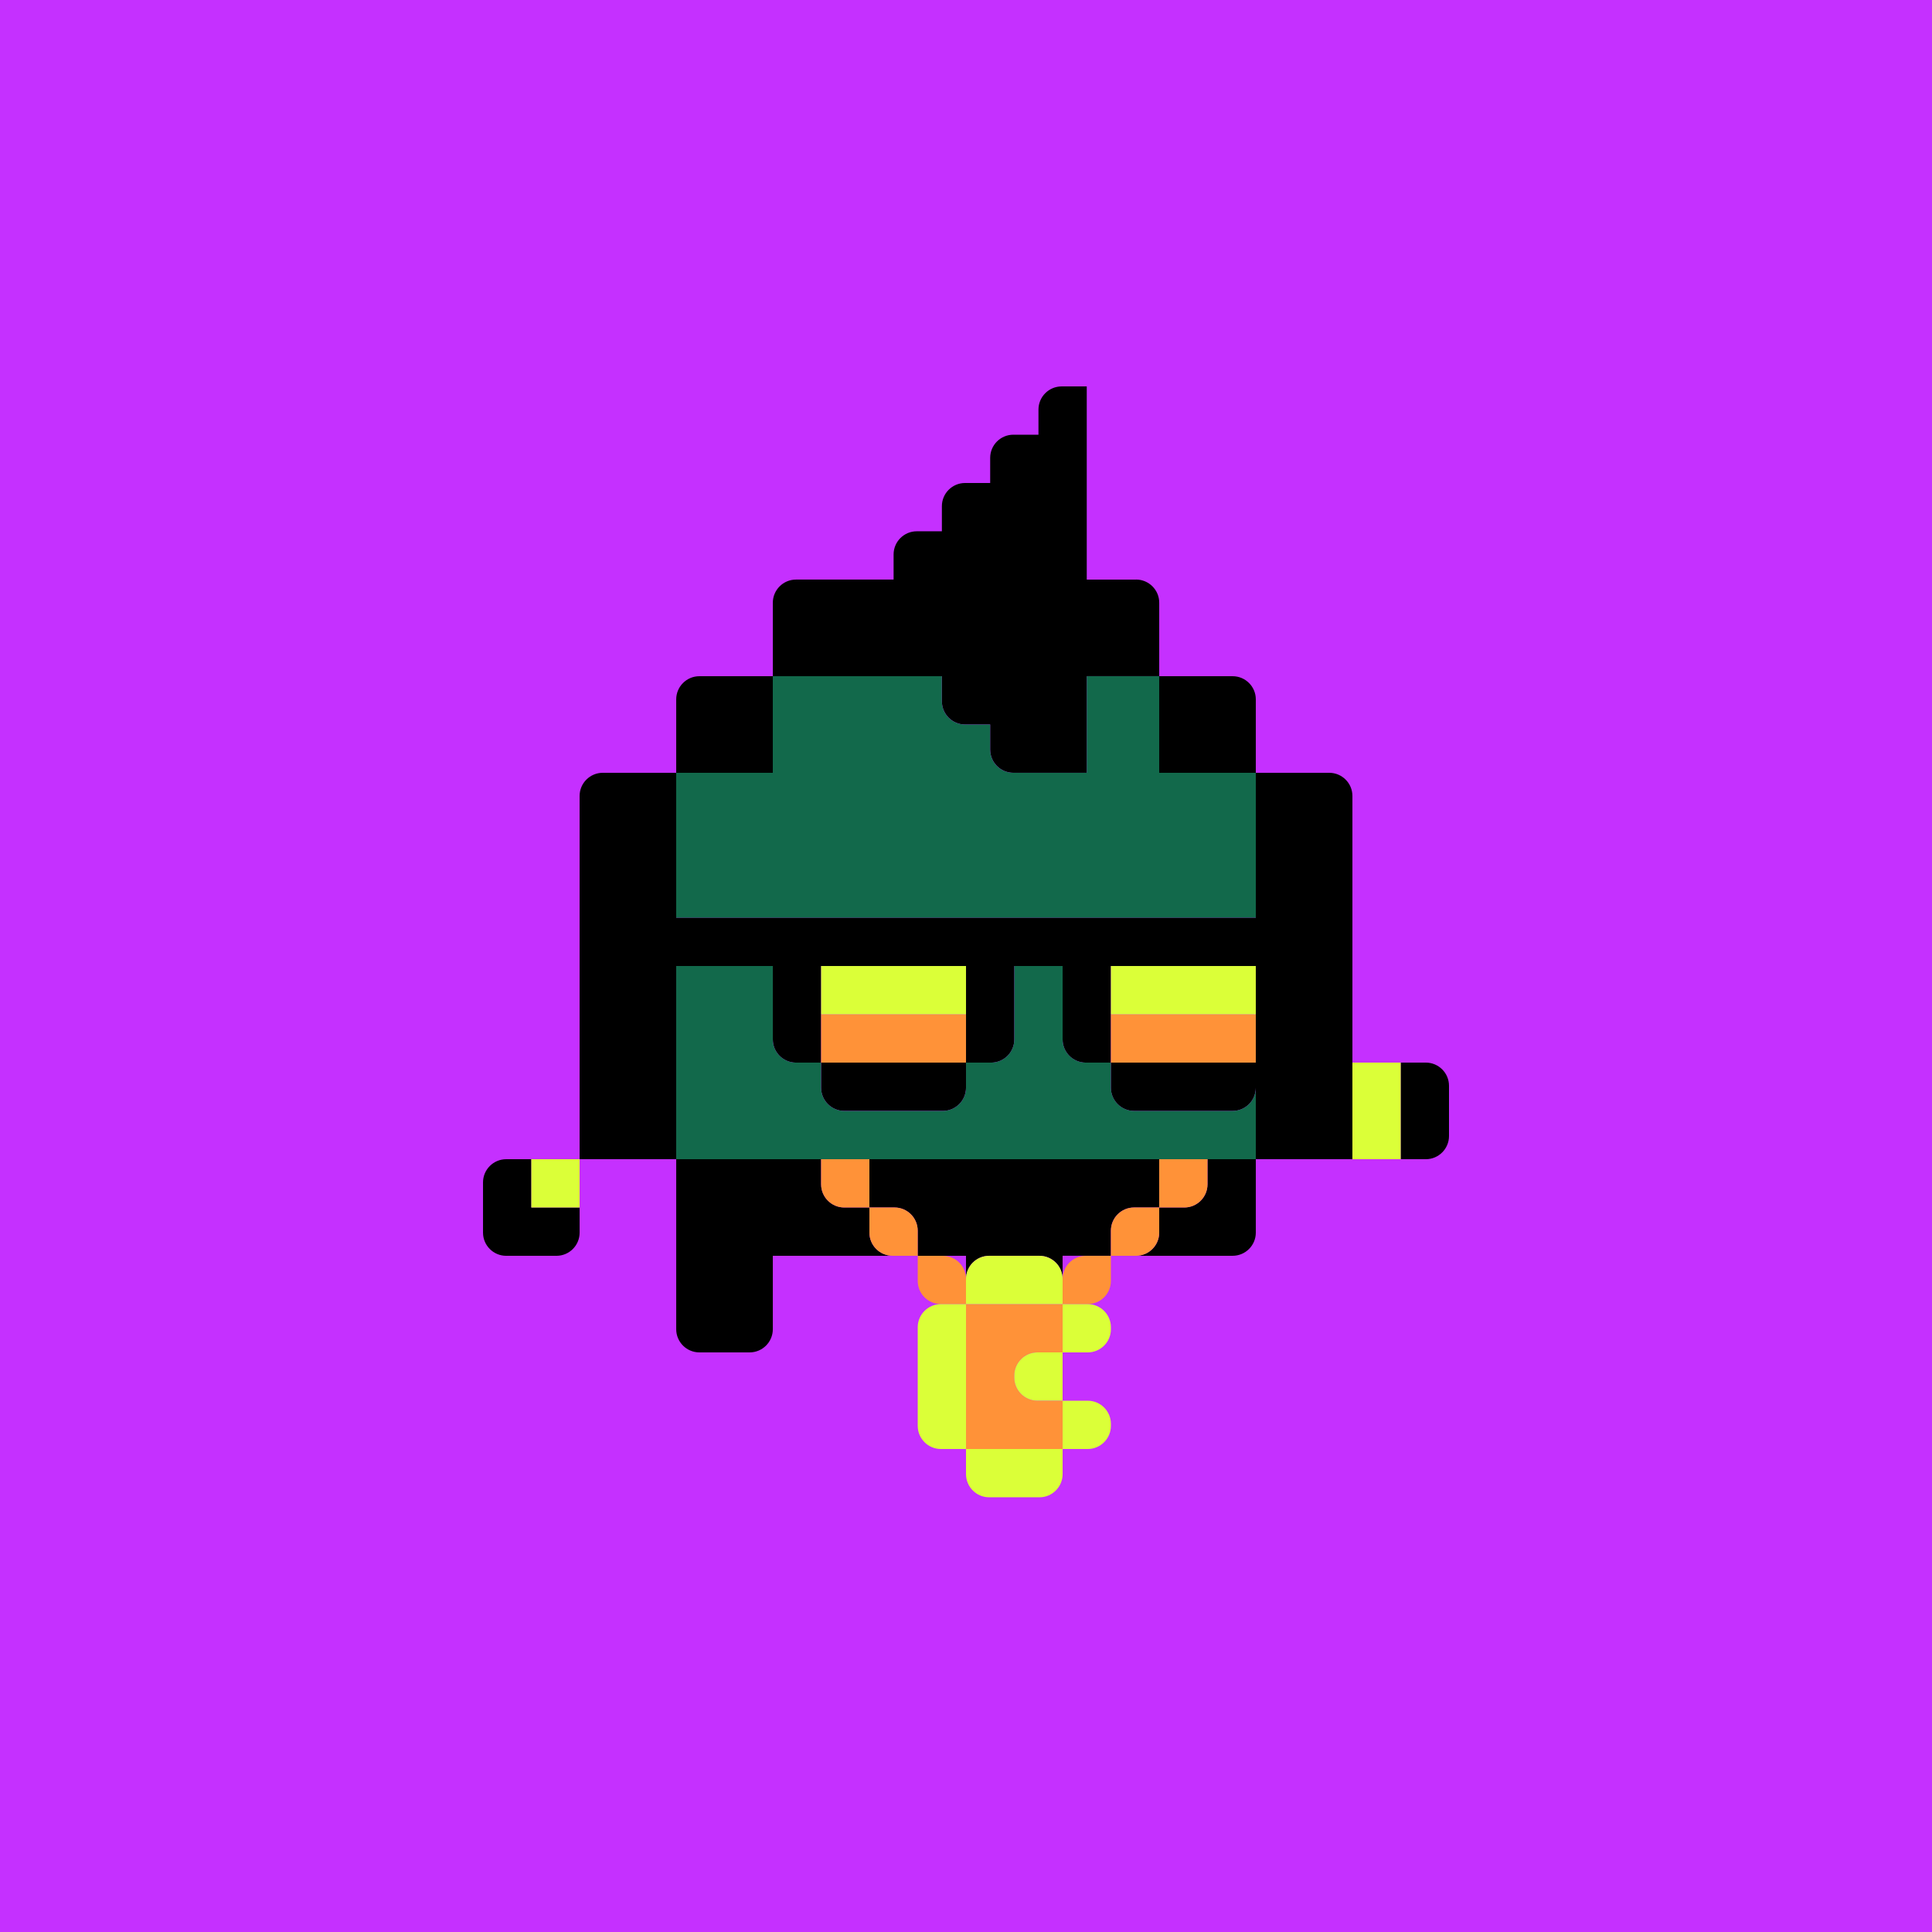
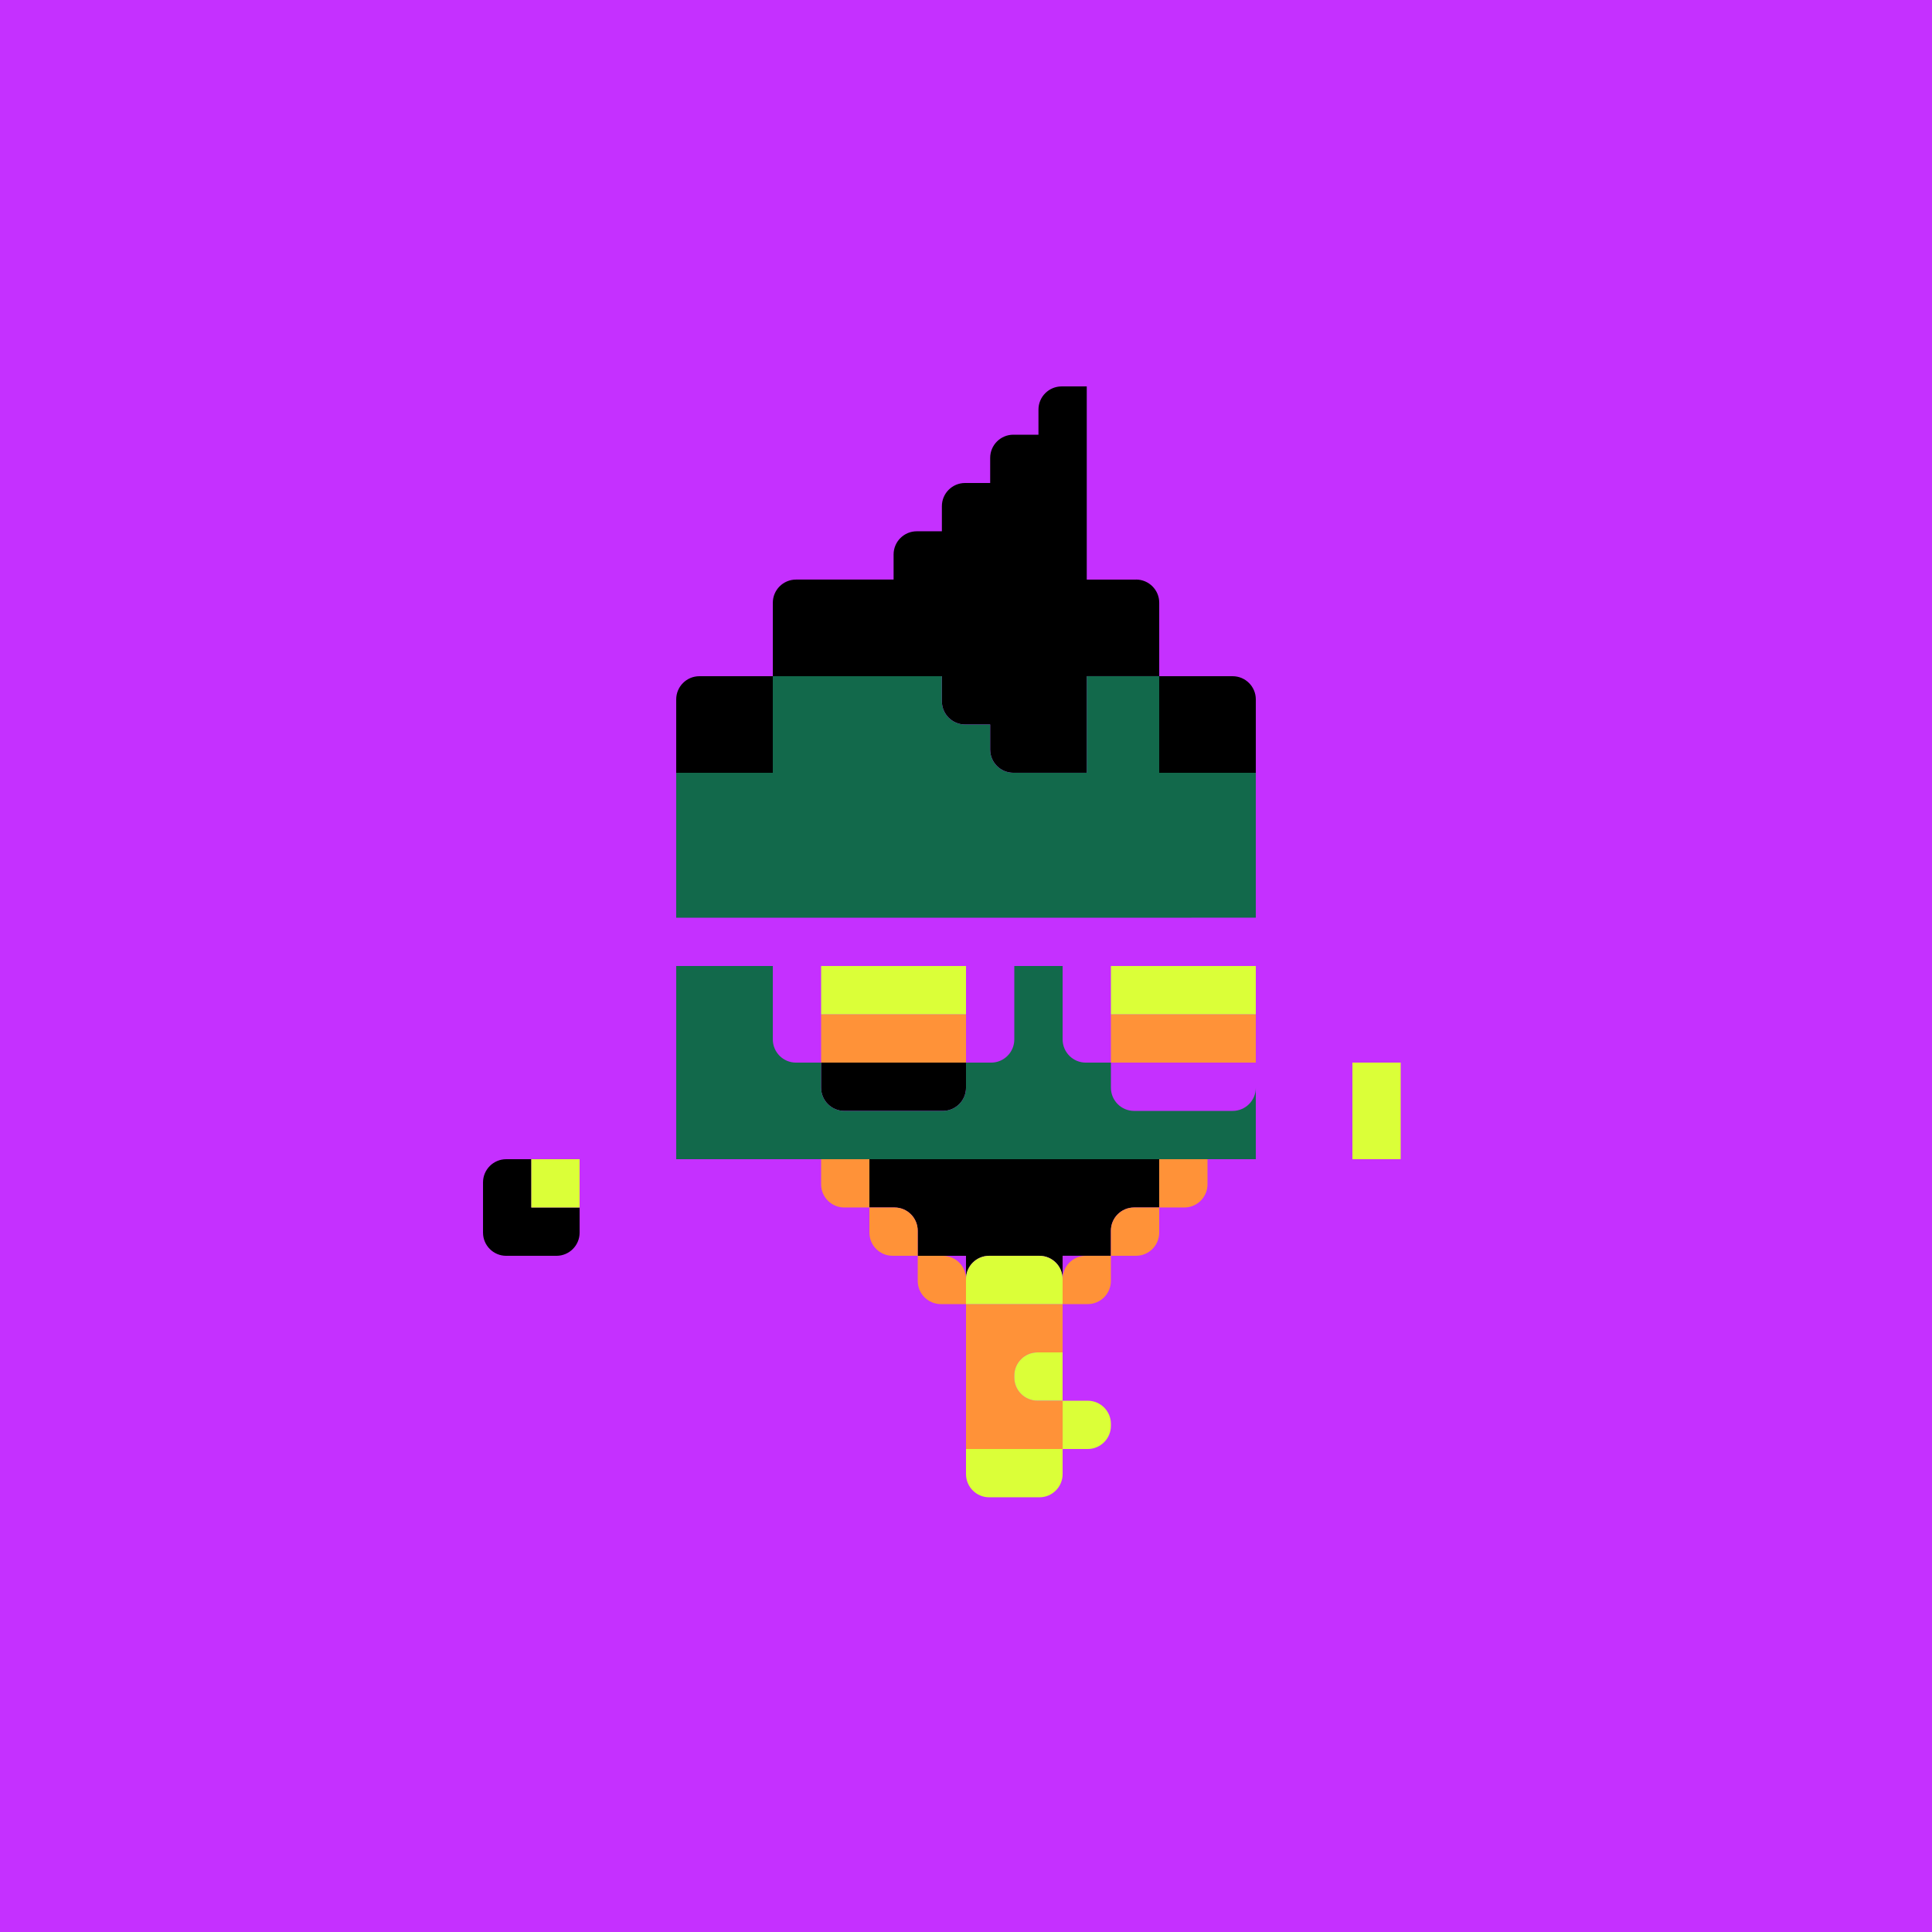
<svg xmlns="http://www.w3.org/2000/svg" id="_レイヤー_2" viewBox="0 0 833.33 833.33">
  <defs>
    <style>.cls-1{fill:none;}.cls-2{fill:#ff9238;}.cls-3{fill:#c530ff;}.cls-4{fill:#dbff38;}.cls-5{fill:#12694b;}</style>
  </defs>
  <g id="_レイヤー_1-2">
    <rect class="cls-3" width="833.33" height="833.33" />
    <path class="cls-1" d="m458.33,551.66h0c0-5.52,4.48-10,10-10h-10v10Z" />
    <path class="cls-1" d="m406.67,541.67c5.52,0,9.99,4.47,10,9.99v-9.99h-10Z" />
    <path d="m229.17,500h-10.83c-5.52,0-10,4.48-10,10v21.67c0,5.52,4.48,10,10,10h21.67c5.52,0,10-4.48,10-10v-10.83h-20.83v-20.83Z" />
-     <path d="m291.67,573.33c0,5.52,4.48,10,10,10h21.67c5.52,0,10-4.48,10-10v-31.67h51.66c-5.52,0-10-4.48-10-10v-10.83h-10.83c-5.52,0-10-4.48-10-10v-10.83h-62.5v73.33Z" />
    <path d="m395.83,530.83v10.83h20.83v9.99s0,0,0,0c0-5.52,4.48-10,10-10h21.67c5.52,0,10,4.48,10,10v-10h20.83v-10.83c0-5.52,4.48-10,10-10h10.83v-20.83h-125v20.83h10.83c5.52,0,10,4.48,10,10Z" />
-     <path d="m520.83,510.83c0,5.52-4.48,10-10,10h-10.83v10.83c0,5.52-4.48,10-10,10h41.67c5.52,0,10-4.48,10-10v-31.67h-20.83v10.83Z" />
-     <path d="m615,458.33h-10.83v41.67h-20.83v-41.67h0v-115c0-5.52-4.48-10-10-10h-31.67v62.5h-250v-62.5h-31.67c-5.52,0-10,4.48-10,10v156.67h41.67v-83.33h41.67v31.67c0,5.52,4.48,10,10,10h10.83v-41.67h62.5v41.67h10.83c5.52,0,10-4.48,10-10v-31.67h20.83v31.67c0,5.52,4.48,10,10,10h10.83v-41.67h62.5v41.67h-62.5v10.83c0,5.52,4.48,10,10,10h42.5c5.52,0,10-4.47,10-10v30.83h0s41.67,0,41.67,0h31.67c5.52,0,10-4.48,10-10v-21.67c0-5.52-4.48-10-10-10Z" />
    <path d="m291.67,301.67v31.67h41.67v-41.67h-31.67c-5.52,0-10,4.48-10,10Z" />
    <path d="m531.67,291.67h-31.67v41.67h41.67v-31.67c0-5.52-4.48-10-10-10Z" />
    <path d="m354.17,458.33v10.83c0,5.52,4.48,10,10,10h42.5c5.52,0,10-4.48,10-10v-10.83h-62.5Z" />
    <path d="m490,250h-21.25v-83.33h-10.83c-5.52,0-10,4.48-10,10v10.83h-10.83c-5.52,0-10,4.48-10,10v10.83h-10.83c-5.52,0-10,4.48-10,10v10.83h-10.83c-5.52,0-10,4.48-10,10v10.83h0s-10.42,0-10.42,0h-31.67c-5.52,0-10,4.48-10,10v31.67h72.92v10.83c0,5.52,4.48,10,10,10h10.83v10.83c0,5.52,4.48,10,10,10h31.67v-41.67h31.25v-31.67c0-5.52-4.48-10-10-10Z" />
    <rect class="cls-2" x="354.17" y="437.5" width="62.5" height="20.83" />
    <rect class="cls-2" x="479.17" y="437.5" width="62.5" height="20.83" />
    <path class="cls-2" d="m416.67,551.66c0-5.52-4.48-9.99-10-9.99h-10.83v10.83c0,5.52,4.48,10,10,10h10.83v-10.83s0,0,0,0Z" />
    <path class="cls-2" d="m385.83,520.83h-10.83v10.83c0,5.52,4.48,10,10,10h10.84v-10.83c0-5.52-4.48-10-10-10Z" />
    <path class="cls-2" d="m375,500h-20.83v10.83c0,5.52,4.48,10,10,10h10.83v-20.83h0Z" />
    <path class="cls-2" d="m500,520.83h-10.83c-5.52,0-10,4.48-10,10v10.83h10.83c5.52,0,10-4.48,10-10v-10.83h10.83c5.52,0,10-4.48,10-10v-10.83h-20.83v20.83Z" />
    <path class="cls-2" d="m468.33,541.67c-5.52,0-10,4.48-10,10v10.83h10.83c5.52,0,10-4.48,10-10v-10.83h-10.83Z" />
    <path class="cls-2" d="m416.67,562.5v62.5h41.67v-20.83h-10.83c-5.52,0-10-4.48-10-10v-.83c0-5.52,4.48-10,10-10h10.83v-20.83h-41.67Z" />
    <rect class="cls-4" x="354.17" y="416.67" width="62.5" height="20.83" />
    <rect class="cls-4" x="479.17" y="416.67" width="62.5" height="20.83" />
    <rect class="cls-4" x="583.33" y="458.33" width="20.83" height="41.67" />
    <rect class="cls-4" x="229.17" y="500" width="20.83" height="20.83" />
-     <path class="cls-4" d="m416.67,562.5h-10.83c-5.52,0-10,4.48-10,10v42.5c0,5.52,4.48,10,10,10h10.83v-62.5Z" />
    <path class="cls-4" d="m416.67,625v10.83c0,5.52,4.48,10,10,10h21.67c5.52,0,10-4.48,10-10v-10.83h-41.67Z" />
    <path class="cls-4" d="m469.17,625c5.52,0,10-4.48,10-10v-.83c0-5.52-4.48-10-10-10h-10.83v20.83h10.83Z" />
-     <path class="cls-4" d="m469.17,562.5h-10.83v20.83h10.83c5.52,0,10-4.48,10-10v-.83c0-5.52-4.48-10-10-10Z" />
    <path class="cls-4" d="m437.5,593.33v.83c0,5.52,4.48,10,10,10h10.83v-20.83h-10.83c-5.52,0-10,4.48-10,10Z" />
    <path class="cls-4" d="m458.33,562.5v-10.83h0c0-5.52-4.48-10-10-10h-21.67c-5.52,0-10,4.48-10,10v10.83h41.67Z" />
    <path class="cls-5" d="m541.67,395.83v-62.5h-41.67v-41.67h-31.25v41.67h-31.67c-5.52,0-10-4.48-10-10v-10.83h-10.83c-5.52,0-10-4.48-10-10v-10.83h-72.92v41.67h-41.67v62.5" />
    <path class="cls-5" d="m437.5,416.67v31.67c0,5.52-4.48,10-10,10h-10.83v10.83c0,5.52-4.48,10-10,10h-42.5c-5.52,0-10-4.48-10-10v-10.83h-10.83c-5.52,0-10-4.48-10-10v-31.67h-41.67v83.33h250v-30.83c0,5.52-4.48,10-10,10h-42.5c-5.52,0-10-4.48-10-10v-10.83h-10.83c-5.52,0-10-4.48-10-10v-31.67h-20.83" />
  </g>
</svg>